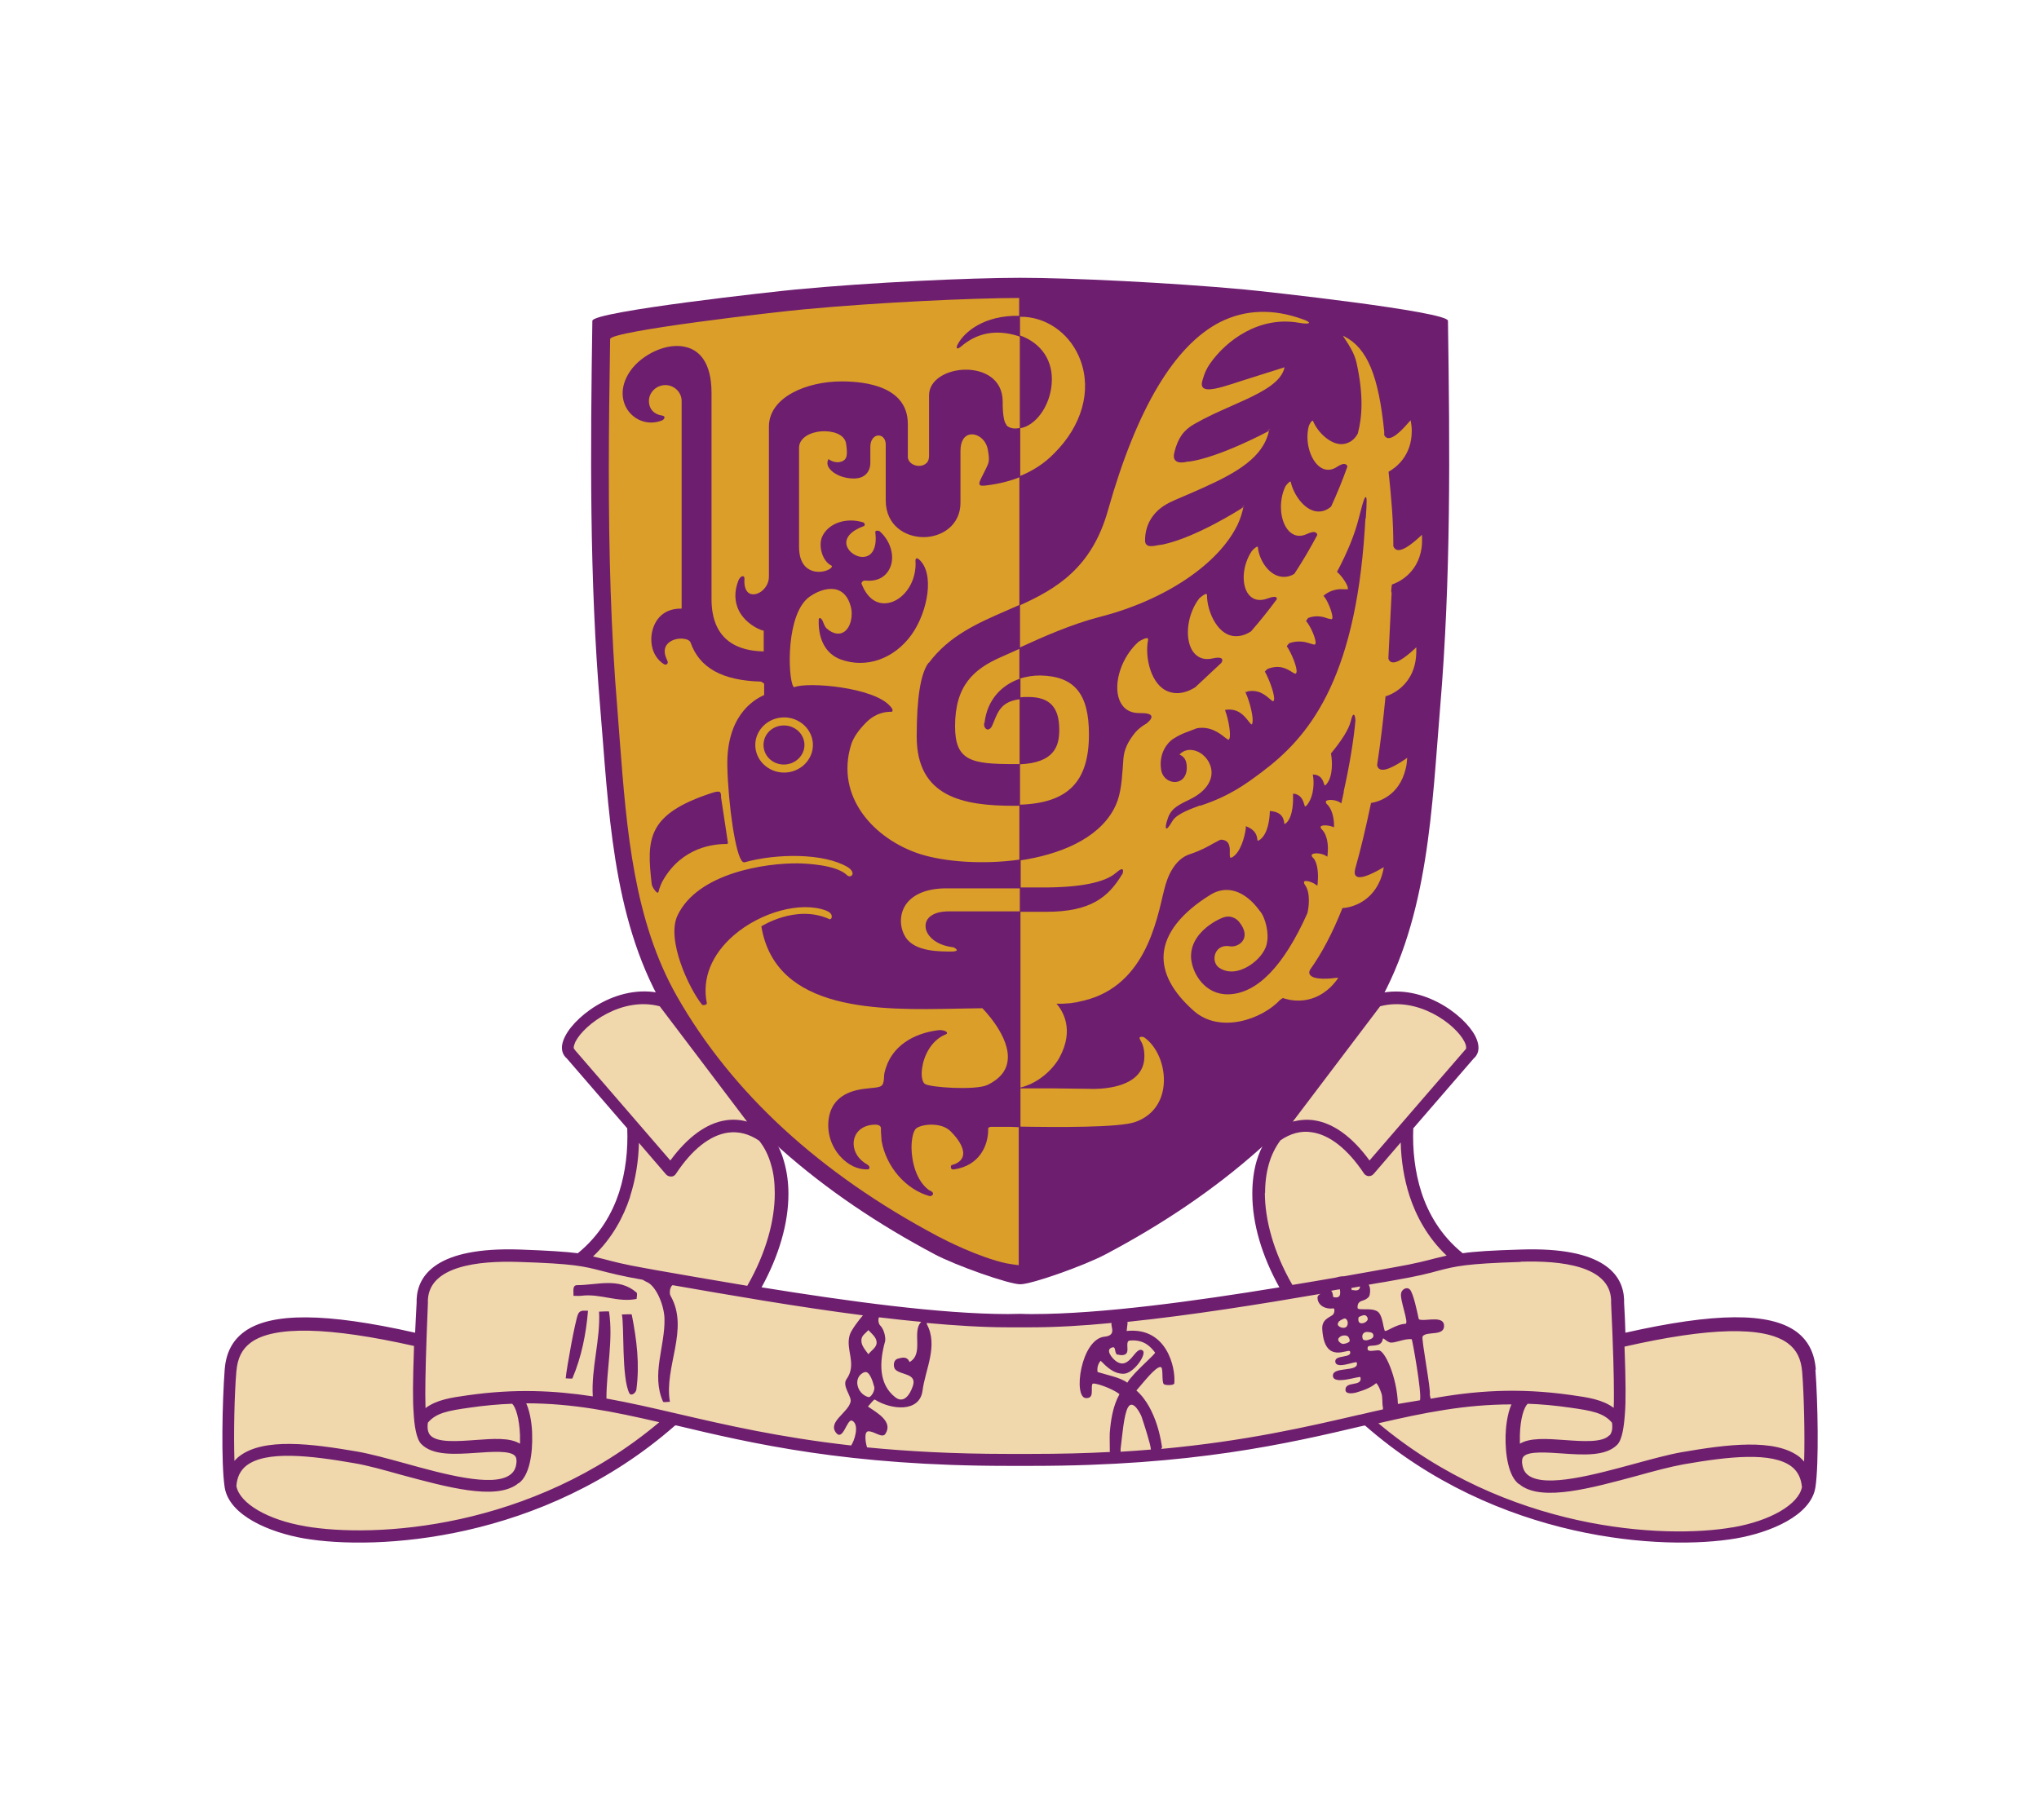
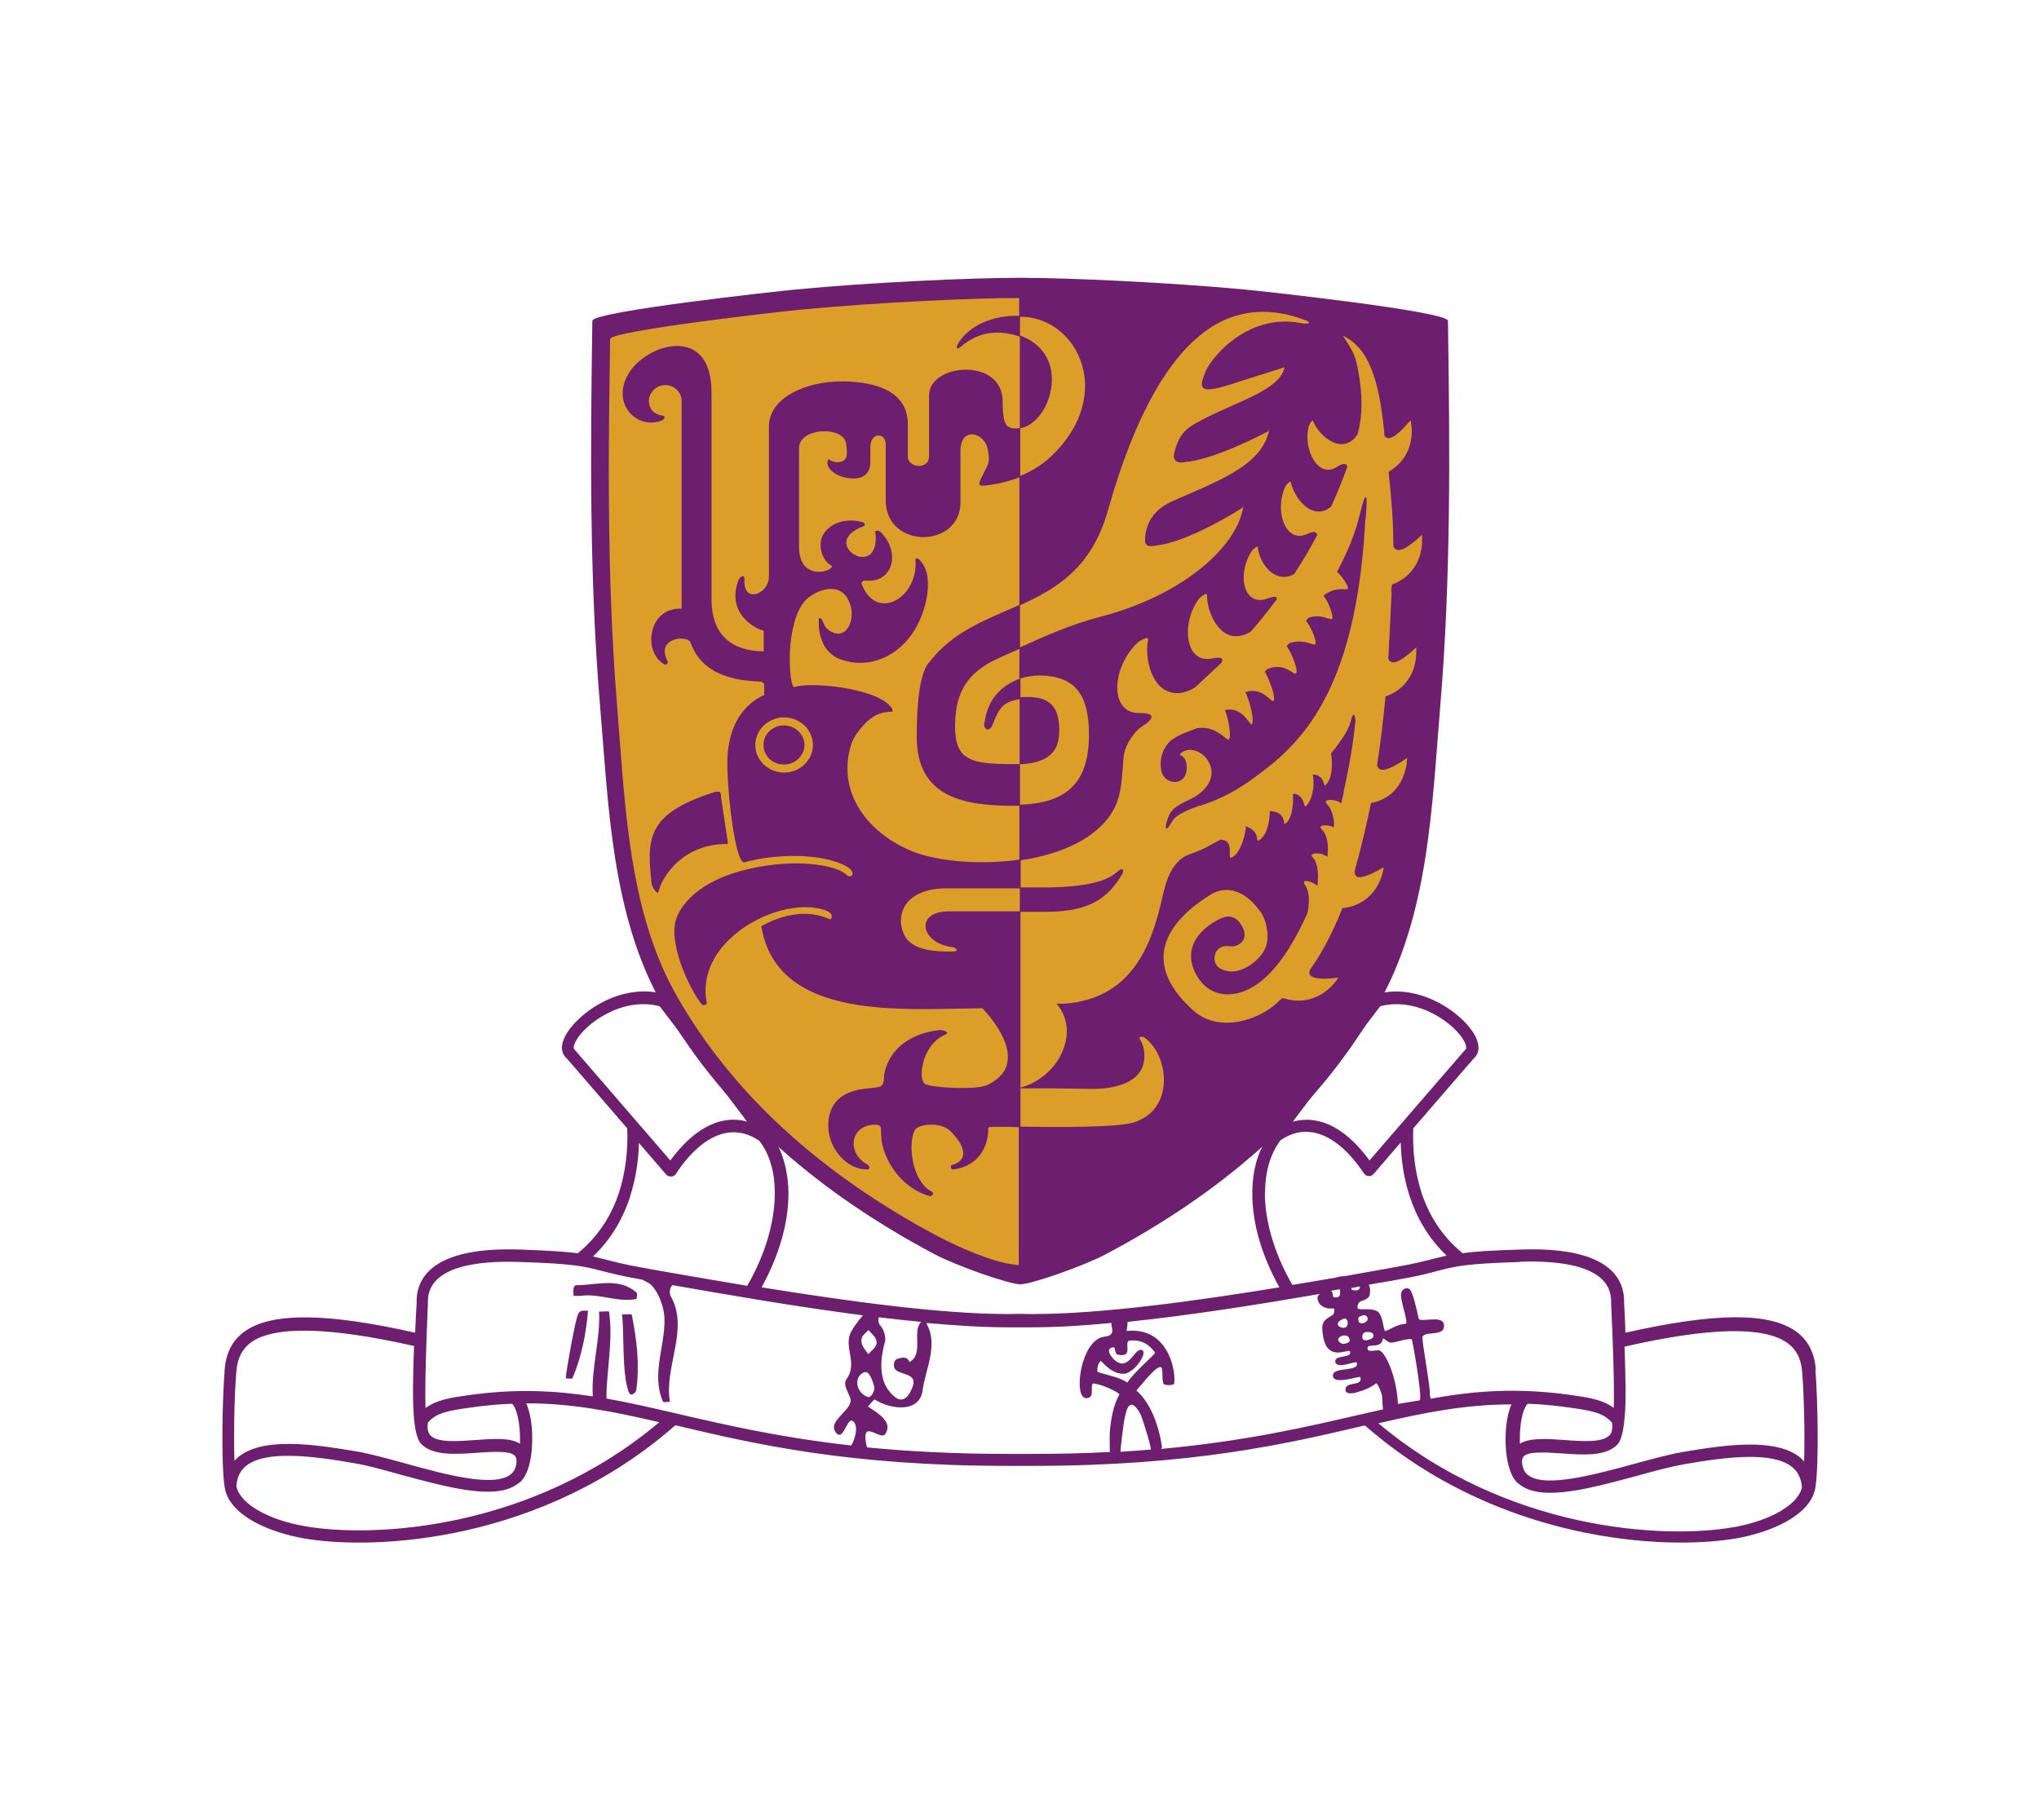
<svg xmlns="http://www.w3.org/2000/svg" width="84" height="75" viewBox="0 0 84 75" fill="none">
  <path d="M42.032 52.92C42.505 52.92 44.691 52.142 45.548 51.685C50.136 49.26 54.144 45.967 56.759 41.411C58.857 37.751 58.99 33.24 59.33 29.141C59.776 23.842 59.731 18.544 59.651 13.219C59.651 12.834 52.064 12.002 51.279 11.93C48.199 11.644 44.084 11.447 42.032 11.447C39.979 11.447 35.855 11.635 32.776 11.93C31.999 12.002 24.412 12.834 24.403 13.219C24.323 18.544 24.278 23.842 24.725 29.141C25.073 33.24 25.198 37.751 27.295 41.411C29.91 45.958 33.918 49.251 38.506 51.685C39.363 52.142 41.559 52.92 42.032 52.92Z" fill="#6E1E6F" />
  <path d="M52.385 33.41C52.385 33.41 52.421 33.41 52.438 33.419C52.421 33.419 52.412 33.41 52.385 33.41ZM51.385 34.054C51.385 34.054 51.448 34.072 51.474 34.09C51.448 34.072 51.421 34.054 51.385 34.045V34.054ZM57.312 24.362C57.312 24.362 57.33 24.093 57.348 24.084C57.544 24.021 58.401 23.672 58.562 22.59C58.588 22.419 58.588 22.232 58.579 22.035L58.535 22.079C58.365 22.232 57.847 22.724 57.562 22.661C57.49 22.643 57.437 22.599 57.401 22.509C57.401 21.426 57.321 20.558 57.205 19.439C57.508 19.269 58.16 18.786 58.16 17.757C58.16 17.613 58.142 17.47 58.115 17.318L58.062 17.372C57.892 17.569 57.446 18.088 57.178 18.052C57.115 18.043 57.071 18.007 57.026 17.936V17.792C56.794 15.483 56.33 14.347 55.384 13.863L55.33 13.837C55.33 13.837 55.375 13.926 55.428 13.998C55.562 14.204 55.794 14.544 55.884 14.946C56.035 15.627 56.089 16.181 56.089 16.638C56.089 17.166 56.018 17.551 55.937 17.864C55.812 18.097 55.634 18.231 55.411 18.285C54.893 18.41 54.295 17.837 54.099 17.363C54.099 17.345 54.081 17.336 54.072 17.336C54.027 17.336 53.956 17.461 53.92 17.551C53.751 18.168 53.965 18.938 54.375 19.242C54.527 19.35 54.777 19.439 55.072 19.242C55.223 19.144 55.339 19.099 55.42 19.126C55.464 19.135 55.491 19.171 55.509 19.224C55.312 19.779 55.089 20.325 54.839 20.871C54.697 20.997 54.536 21.068 54.366 21.077C53.777 21.113 53.295 20.388 53.179 19.878C53.179 19.851 53.17 19.842 53.161 19.842C53.117 19.842 53.019 19.949 52.956 20.039C52.661 20.647 52.724 21.489 53.099 21.883C53.242 22.026 53.474 22.169 53.831 22.008C54.009 21.927 54.134 21.9 54.206 21.945C54.241 21.963 54.259 21.999 54.268 22.044C53.983 22.581 53.67 23.118 53.322 23.646C53.197 23.726 53.054 23.771 52.894 23.771C52.278 23.771 51.867 23.055 51.822 22.563C51.822 22.545 51.822 22.527 51.805 22.527C51.76 22.518 51.635 22.625 51.564 22.715C51.18 23.297 51.126 24.093 51.439 24.496C51.617 24.72 51.885 24.782 52.206 24.666C52.394 24.594 52.519 24.576 52.572 24.612C52.59 24.621 52.608 24.648 52.599 24.693C52.269 25.14 51.912 25.588 51.537 26.017C51.287 26.178 51.046 26.241 50.787 26.205C50.127 26.107 49.725 25.167 49.725 24.532C49.725 24.505 49.725 24.487 49.698 24.478C49.654 24.451 49.502 24.576 49.413 24.648C48.922 25.274 48.788 26.259 49.118 26.805C49.243 27.002 49.484 27.226 49.93 27.136C50.162 27.082 50.296 27.091 50.341 27.154C50.368 27.19 50.359 27.244 50.314 27.315L49.243 28.317C48.975 28.488 48.565 28.658 48.136 28.497C47.413 28.237 47.154 27.082 47.297 26.366C47.297 26.331 47.297 26.313 47.279 26.304C47.217 26.268 47.029 26.366 46.913 26.438C46.217 27.047 45.851 28.139 46.11 28.828C46.208 29.087 46.431 29.392 46.958 29.383C47.244 29.383 47.404 29.418 47.431 29.508C47.458 29.579 47.395 29.678 47.235 29.812C47.092 29.893 46.922 30.009 46.779 30.17C46.458 30.564 46.315 30.877 46.28 31.262L46.253 31.656C46.226 31.96 46.208 32.282 46.146 32.587C46.092 32.873 46.003 33.133 45.878 33.356C45.209 34.582 43.638 35.218 41.995 35.459V33.159C43.995 33.097 44.861 32.22 44.861 30.26C44.861 28.586 44.262 27.861 42.852 27.834C42.566 27.834 42.272 27.879 41.995 27.968V26.689C42.995 26.232 44.138 25.722 45.316 25.418C48.038 24.72 50.225 23.216 50.992 21.605C51.099 21.372 51.171 21.14 51.224 20.898C51.082 20.997 49.261 22.151 47.904 22.437L47.717 22.464C47.538 22.5 47.342 22.536 47.244 22.455C47.199 22.419 47.172 22.357 47.172 22.276C47.172 21.542 47.574 20.961 48.315 20.647L48.386 20.612C50.037 19.905 51.323 19.368 51.939 18.508C52.099 18.285 52.215 18.034 52.278 17.757C52.144 17.828 50.234 18.84 49.002 19.019H48.94C48.788 19.054 48.538 19.099 48.422 18.974C48.35 18.902 48.342 18.786 48.386 18.616C48.529 18.052 48.761 17.721 49.207 17.47C49.689 17.193 50.207 16.96 50.716 16.736C51.564 16.36 52.331 16.02 52.706 15.564C52.724 15.537 52.751 15.51 52.76 15.483C52.76 15.483 52.769 15.474 52.778 15.466C52.849 15.358 52.894 15.251 52.92 15.134L51.135 15.698L50.778 15.815C50.27 15.976 49.734 16.137 49.564 15.976C49.502 15.913 49.493 15.806 49.538 15.671C49.627 15.358 49.707 15.188 49.85 14.982C50.519 14.024 51.876 13.013 53.51 13.3C53.777 13.353 53.92 13.335 53.929 13.3C53.929 13.282 53.884 13.228 53.67 13.156C52.438 12.709 51.296 12.754 50.261 13.273C48.377 14.239 46.824 16.853 45.646 21.023C44.977 23.413 43.504 24.272 41.995 24.952V19.627C42.549 19.403 43.022 19.099 43.423 18.687C44.575 17.542 44.977 16.101 44.512 14.848C44.138 13.828 43.236 13.13 42.227 13.058C42.147 13.058 42.067 13.058 41.986 13.049V12.279C40.103 12.279 36.194 12.458 33.141 12.745C32.043 12.843 25.143 13.64 25.135 13.971C25.108 15.779 25.081 17.569 25.081 19.35C25.081 22.679 25.161 25.973 25.438 29.275L25.536 30.564C25.813 34.18 26.108 37.93 27.893 41.062C30.16 45.036 33.775 48.356 38.621 50.934C38.925 51.095 40.317 51.811 41.478 52.062C41.478 52.062 41.478 52.062 41.495 52.062C41.549 52.071 41.594 52.079 41.647 52.088C41.763 52.106 41.87 52.124 41.968 52.133V46.423C43.584 46.45 46.092 46.468 46.762 46.235C47.404 46.011 47.815 45.519 47.922 44.848C48.047 44.069 47.734 43.192 47.172 42.772C47.101 42.709 46.985 42.709 46.958 42.745C46.931 42.772 46.949 42.798 46.985 42.87C47.047 42.977 47.145 43.156 47.145 43.523C47.145 43.863 47.029 44.141 46.797 44.356C46.172 44.946 44.887 44.866 44.878 44.866L43.406 44.848H41.977C41.977 44.848 42.004 44.839 42.031 44.83H41.977C42.807 44.642 43.397 44.033 43.647 43.577C44.28 42.413 43.754 41.653 43.584 41.429C43.557 41.393 43.531 41.375 43.531 41.375H43.539L43.531 41.358C43.629 41.358 43.727 41.358 43.816 41.358C43.727 41.358 43.638 41.366 43.539 41.358H43.548C43.932 41.366 44.271 41.331 44.584 41.259C44.352 41.304 44.102 41.331 43.843 41.349C46.904 41.169 47.556 38.404 47.904 36.892L47.967 36.641C48.074 36.193 48.359 35.397 49.038 35.191C49.466 35.048 49.752 34.887 49.957 34.77L50.207 34.636C50.207 34.636 50.287 34.6 50.296 34.6C50.68 34.609 50.671 34.94 50.662 35.155C50.662 35.245 50.662 35.325 50.689 35.343C50.707 35.343 50.734 35.343 50.778 35.316C51.108 35.11 51.278 34.493 51.323 34.135C51.323 34.108 51.323 34.081 51.323 34.063V34.045C51.742 34.198 51.778 34.448 51.796 34.573C51.796 34.609 51.805 34.645 51.822 34.645C51.831 34.645 51.867 34.627 51.93 34.582C52.233 34.332 52.304 33.768 52.313 33.437V33.419C52.831 33.455 52.876 33.741 52.903 33.884C52.903 33.911 52.911 33.956 52.92 33.956C52.92 33.956 52.938 33.956 53.01 33.893C53.277 33.607 53.277 32.998 53.269 32.748C53.269 32.739 53.269 32.721 53.269 32.712V32.703C53.599 32.73 53.679 32.98 53.724 33.124C53.742 33.177 53.751 33.231 53.768 33.231C53.768 33.231 53.795 33.231 53.849 33.168C54.152 32.775 54.134 32.184 54.09 31.96C54.09 31.942 54.09 31.924 54.072 31.915C54.411 31.915 54.491 32.139 54.536 32.273C54.554 32.318 54.563 32.354 54.581 32.363C54.598 32.363 54.616 32.354 54.67 32.282C54.911 31.969 54.893 31.369 54.831 31.047C55.277 30.51 55.562 30.054 55.643 29.732C55.705 29.481 55.741 29.445 55.768 29.454C55.821 29.454 55.83 29.597 55.839 29.687C55.768 30.492 55.598 31.53 55.357 32.605C55.357 32.605 55.357 32.613 55.357 32.622C55.357 32.631 55.357 32.64 55.357 32.649C55.321 32.801 55.295 32.945 55.259 33.097C55.259 33.097 55.259 33.097 55.259 33.106C55.107 32.962 54.723 32.918 54.634 33.007C54.598 33.052 54.634 33.115 54.688 33.159C54.857 33.329 54.947 33.652 54.956 33.956C54.956 34.001 54.956 34.045 54.956 34.081V34.09C54.768 34.001 54.474 33.983 54.411 34.054C54.384 34.09 54.429 34.153 54.474 34.198C54.67 34.394 54.732 34.824 54.697 35.137C54.697 35.191 54.697 35.236 54.679 35.289C54.679 35.289 54.679 35.298 54.679 35.307C54.536 35.164 54.143 35.119 54.054 35.209C54.009 35.254 54.054 35.316 54.108 35.361C54.277 35.54 54.322 36.014 54.286 36.337C54.286 36.39 54.286 36.444 54.268 36.489C54.268 36.489 54.268 36.489 54.268 36.48C54.268 36.489 54.268 36.498 54.268 36.498C54.09 36.346 53.804 36.265 53.733 36.319C53.706 36.346 53.715 36.408 53.777 36.489C53.992 36.811 53.92 37.402 53.858 37.634C52.876 39.827 51.778 40.946 50.6 40.973C49.645 40.99 49.136 40.131 49.073 39.523C48.984 38.628 49.832 38.037 50.35 37.822C50.725 37.67 50.957 37.885 51.037 37.974C51.34 38.341 51.296 38.592 51.216 38.735C51.108 38.932 50.85 39.022 50.68 38.995C50.394 38.941 50.171 39.048 50.073 39.281C49.984 39.505 50.046 39.746 50.216 39.872C50.502 40.069 50.867 40.087 51.251 39.908C51.733 39.693 52.153 39.218 52.197 38.825C52.278 38.484 52.144 37.795 51.885 37.518C51.287 36.695 50.528 36.453 49.859 36.874C48.672 37.608 48.011 38.449 47.94 39.299C47.877 40.078 48.297 40.874 49.189 41.662C50.252 42.593 51.974 42.02 52.742 41.196C52.742 41.196 52.84 41.134 52.849 41.125C53.054 41.196 53.992 41.483 54.831 40.659C54.938 40.552 55.036 40.436 55.134 40.292H55.054C54.804 40.328 54.134 40.391 53.974 40.176C53.929 40.122 53.92 40.042 53.974 39.952C54.456 39.281 54.902 38.431 55.304 37.419C55.509 37.411 56.428 37.285 56.857 36.274C56.919 36.122 56.973 35.943 57.008 35.737L56.937 35.773C56.705 35.907 56.071 36.265 55.875 36.104C55.803 36.05 55.794 35.952 55.83 35.8C56.062 34.985 56.276 34.072 56.482 33.088C56.767 33.043 57.642 32.81 57.91 31.674C57.946 31.539 57.963 31.387 57.972 31.226L57.91 31.271C57.696 31.414 57.115 31.808 56.857 31.701C56.794 31.674 56.749 31.62 56.732 31.53C56.866 30.653 56.982 29.705 57.08 28.693C57.214 28.658 58.347 28.282 58.347 26.823C58.347 26.778 58.347 26.724 58.347 26.671C58.329 26.689 58.312 26.706 58.312 26.706C58.115 26.886 57.606 27.36 57.339 27.288C57.267 27.27 57.223 27.226 57.196 27.136L57.312 24.791L57.33 24.433L57.312 24.362ZM42.013 13.819C42.915 14.141 43.406 14.884 43.325 15.823C43.254 16.736 42.665 17.551 42.013 17.649V13.819ZM42.013 28.738C42.12 28.72 42.236 28.72 42.361 28.72C43.245 28.72 43.638 29.141 43.638 30.072C43.638 30.743 43.441 31.432 42.004 31.495V28.738H42.013ZM46.235 36.014C45.664 36.972 44.932 37.572 43.102 37.572H42.013V36.569H42.995C44.495 36.569 45.512 36.363 45.958 35.979C46.164 35.8 46.217 35.809 46.244 35.826C46.297 35.862 46.244 35.987 46.244 36.014M56.25 21.381L56.223 21.82C55.812 28.13 53.858 30.403 52.001 31.799L51.93 31.853C51.34 32.291 50.68 32.792 49.466 33.195H49.422C49.198 33.285 48.493 33.508 48.306 33.822C48.127 34.126 48.074 34.153 48.047 34.135C47.975 34.09 48.118 33.669 48.172 33.571C48.306 33.312 48.538 33.168 48.975 32.962C49.805 32.569 49.921 32.068 49.912 31.808C49.895 31.432 49.645 31.083 49.288 30.949C49.02 30.85 48.761 30.904 48.591 31.092C48.663 31.128 48.859 31.208 48.886 31.521C48.931 31.996 48.681 32.193 48.458 32.22C48.199 32.255 47.886 32.068 47.833 31.709C47.734 31.038 48.092 30.609 48.315 30.456C48.591 30.277 48.761 30.215 48.957 30.143L49.306 30.009C49.859 29.911 50.243 30.215 50.448 30.376C50.528 30.439 50.591 30.483 50.618 30.483L50.644 30.448C50.725 30.287 50.609 29.633 50.475 29.284V29.248H50.51C51.019 29.177 51.278 29.517 51.439 29.723C51.492 29.794 51.546 29.857 51.564 29.848C51.573 29.848 51.59 29.83 51.59 29.803C51.662 29.606 51.483 28.899 51.323 28.559C51.323 28.55 51.323 28.532 51.305 28.532C51.305 28.532 51.305 28.523 51.305 28.514C51.822 28.362 52.135 28.649 52.313 28.801C52.376 28.855 52.429 28.908 52.456 28.89L52.483 28.855C52.537 28.666 52.296 28.004 52.108 27.673C52.108 27.673 52.206 27.566 52.215 27.566C52.715 27.369 53.028 27.566 53.224 27.691C53.295 27.736 53.349 27.771 53.385 27.754L53.411 27.709C53.456 27.521 53.206 26.912 53.01 26.626C53.01 26.626 53.108 26.501 53.117 26.501C53.518 26.366 53.822 26.465 54.009 26.527C54.09 26.554 54.152 26.572 54.17 26.554C54.179 26.554 54.188 26.537 54.197 26.51C54.224 26.331 53.983 25.785 53.804 25.588C53.804 25.588 53.884 25.471 53.893 25.462C54.259 25.328 54.545 25.427 54.715 25.489L54.866 25.516C54.866 25.516 54.893 25.48 54.893 25.445C54.893 25.23 54.67 24.693 54.527 24.558C54.527 24.558 54.527 24.558 54.518 24.55C54.875 24.254 55.214 24.272 55.393 24.281H55.527C55.527 24.281 55.536 24.254 55.527 24.236C55.527 24.093 55.259 23.708 55.08 23.565C55.509 22.76 55.812 22.017 55.982 21.337C56.196 20.486 56.232 20.486 56.267 20.486C56.312 20.495 56.312 20.665 56.267 21.337M51.34 28.523C51.34 28.523 51.385 28.514 51.412 28.505C51.385 28.505 51.358 28.505 51.332 28.514L51.34 28.523ZM54.536 24.558C54.59 24.523 54.634 24.487 54.679 24.46C54.634 24.487 54.581 24.523 54.527 24.558M54.661 35.164C54.661 35.164 54.697 35.2 54.706 35.209C54.706 35.209 54.67 35.173 54.652 35.164M52.304 17.685C52.304 17.685 52.26 17.712 52.18 17.757C52.242 17.73 52.287 17.712 52.304 17.703C52.304 17.703 52.304 17.703 52.304 17.694M52.947 15.072C52.947 15.072 52.929 15.072 52.894 15.081C52.911 15.081 52.929 15.072 52.947 15.072ZM51.251 20.835C51.251 20.835 51.198 20.871 51.117 20.925C51.18 20.889 51.224 20.862 51.251 20.853C51.251 20.853 51.251 20.853 51.251 20.844M42.495 44.651C42.343 44.714 42.201 44.767 42.04 44.794H42.093C42.236 44.758 42.37 44.705 42.504 44.651M54.286 31.906C54.286 31.906 54.206 31.88 54.152 31.871V31.88C54.206 31.88 54.241 31.889 54.277 31.906M54.224 36.363C54.224 36.363 54.259 36.399 54.277 36.417C54.277 36.417 54.241 36.381 54.224 36.363ZM54.929 33.992C54.929 33.992 54.973 34.01 54.982 34.028C54.982 34.028 54.947 34.001 54.929 33.992ZM55.25 32.998C55.25 32.998 55.286 33.025 55.295 33.043C55.295 33.043 55.295 33.043 55.295 33.034C55.277 33.025 55.268 33.016 55.25 32.998ZM53.349 32.667C53.349 32.667 53.394 32.676 53.411 32.685C53.385 32.685 53.367 32.676 53.349 32.667Z" fill="#DA9E29" />
  <path d="M41.46 17.497C41.291 17.327 41.308 16.566 41.308 16.557C41.308 15.582 40.496 15.233 39.791 15.233C39.041 15.233 38.274 15.627 38.274 16.289V18.786C38.274 18.92 38.238 19.027 38.149 19.099C38.077 19.162 37.97 19.198 37.863 19.198C37.631 19.198 37.399 19.054 37.399 18.813V17.47C37.399 15.94 35.694 15.716 34.677 15.716C33.222 15.716 31.677 16.369 31.677 17.578V23.744C31.686 24.075 31.472 24.317 31.294 24.415C31.133 24.505 30.972 24.514 30.856 24.442C30.758 24.38 30.642 24.218 30.669 23.843C30.669 23.789 30.651 23.753 30.615 23.744C30.562 23.735 30.482 23.78 30.419 23.923C30.241 24.38 30.258 24.8 30.446 25.176C30.696 25.65 31.195 25.928 31.463 25.991V26.841H31.445C30.473 26.823 29.312 26.447 29.312 24.684V16.19C29.312 14.893 28.777 14.454 28.33 14.32C27.5 14.06 26.42 14.624 25.965 15.287C25.483 15.985 25.626 16.62 25.92 16.978C26.251 17.381 26.795 17.524 27.286 17.318C27.295 17.318 27.384 17.255 27.375 17.193C27.375 17.157 27.331 17.13 27.259 17.121C26.929 17.067 26.733 16.844 26.733 16.522C26.733 16.164 27.045 15.868 27.411 15.868C27.777 15.868 28.081 16.164 28.081 16.522V25.078C27.099 25.06 26.831 25.865 26.831 26.34C26.831 27.091 27.349 27.369 27.375 27.378C27.393 27.396 27.447 27.387 27.482 27.36C27.509 27.333 27.527 27.288 27.482 27.199C27.358 26.948 27.349 26.733 27.465 26.572C27.616 26.366 27.929 26.286 28.17 26.322C28.321 26.34 28.429 26.402 28.455 26.492C28.821 27.521 29.759 28.04 31.329 28.085C31.365 28.085 31.419 28.121 31.481 28.174V28.64C30.99 28.855 29.919 29.553 29.964 31.584C30 33.133 30.303 35.298 30.598 35.513C30.624 35.531 30.651 35.54 30.678 35.531C31.99 35.164 33.936 35.146 34.918 35.728C35.051 35.809 35.123 35.907 35.123 35.996C35.123 36.05 35.087 36.086 35.042 36.104C34.998 36.122 34.944 36.104 34.9 36.068C34.471 35.639 33.257 35.585 32.891 35.576C31.535 35.558 28.741 35.97 27.911 37.724C27.438 38.726 28.393 40.74 28.91 41.384C28.937 41.429 29.009 41.42 29.062 41.402C29.107 41.384 29.125 41.358 29.116 41.322C28.919 40.319 29.312 39.335 30.232 38.538C31.347 37.581 32.981 37.133 34.025 37.518C34.168 37.572 34.257 37.652 34.266 37.751C34.266 37.795 34.266 37.84 34.23 37.858C34.203 37.885 34.168 37.885 34.132 37.858C32.775 37.267 31.383 38.162 31.365 38.171C31.954 41.715 36.256 41.626 39.398 41.563L40.469 41.545C40.469 41.545 41.674 42.745 41.505 43.747C41.442 44.15 41.166 44.472 40.684 44.705C40.202 44.937 38.291 44.812 38.095 44.66C37.988 44.571 37.943 44.32 37.988 44.016C38.05 43.541 38.336 42.897 38.925 42.637C38.988 42.619 39.023 42.593 39.014 42.557C39.005 42.485 38.8 42.431 38.666 42.449C37.569 42.584 36.783 43.139 36.506 43.971C36.444 44.159 36.417 44.248 36.417 44.436C36.39 44.785 36.31 44.794 35.846 44.839L35.605 44.866C34.739 44.973 34.248 45.385 34.141 46.092C34.061 46.656 34.23 47.22 34.614 47.649C34.935 48.007 35.346 48.204 35.748 48.186C35.774 48.186 35.81 48.168 35.819 48.124C35.819 48.088 35.819 48.043 35.721 47.98C35.23 47.703 35.105 47.246 35.194 46.915C35.292 46.557 35.632 46.334 36.087 46.343C36.087 46.343 36.283 46.343 36.292 46.486V46.62L36.319 47.014C36.506 48.079 37.319 49.019 38.3 49.287C38.336 49.296 38.407 49.269 38.434 49.215C38.452 49.171 38.434 49.108 38.265 49.036C37.747 48.652 37.56 47.882 37.551 47.3C37.551 46.906 37.631 46.584 37.747 46.495C37.961 46.325 38.764 46.217 39.166 46.62C39.559 47.014 39.737 47.381 39.666 47.64C39.621 47.81 39.461 47.945 39.211 48.007C39.184 48.007 39.166 48.07 39.175 48.115C39.175 48.133 39.202 48.204 39.3 48.186C40.353 48.034 40.71 47.202 40.71 46.548C40.71 46.548 40.701 46.504 40.719 46.477C40.737 46.45 40.782 46.432 40.844 46.432H41.621C41.746 46.441 41.898 46.441 42.04 46.45V37.554H39.086C38.407 37.554 38.14 37.849 38.131 38.127C38.104 38.493 38.497 38.941 39.255 39.031C39.3 39.031 39.425 39.111 39.416 39.156C39.416 39.165 39.398 39.201 39.238 39.209C38.729 39.209 37.684 39.227 37.301 38.61C37.069 38.234 37.051 37.742 37.265 37.357C37.542 36.874 38.149 36.605 38.988 36.605H42.049V35.415C40.514 35.639 38.907 35.513 37.899 35.191C35.998 34.574 34.409 32.828 35.06 30.698C35.15 30.403 35.355 30.099 35.694 29.758C36.114 29.347 36.524 29.338 36.658 29.329C36.721 29.338 36.756 29.329 36.765 29.302C36.801 29.239 36.685 29.105 36.676 29.105C36.015 28.317 33.266 28.085 32.722 28.317C32.713 28.317 32.686 28.291 32.677 28.282C32.454 27.879 32.374 25.274 33.356 24.585C33.766 24.299 34.195 24.201 34.507 24.308C34.757 24.397 34.944 24.612 35.042 24.97C35.159 25.373 35.042 25.856 34.775 26.035C34.578 26.169 34.319 26.125 34.061 25.901C33.989 25.838 33.962 25.758 33.927 25.677L33.891 25.588C33.864 25.534 33.82 25.462 33.775 25.471C33.757 25.471 33.739 25.471 33.73 25.516C33.695 26.349 34.025 26.948 34.632 27.172C35.685 27.557 36.837 27.154 37.56 26.143C38.229 25.194 38.515 23.61 37.854 23.046C37.809 23.01 37.774 23.001 37.747 23.01C37.694 23.046 37.72 23.189 37.72 23.225C37.72 24.111 37.149 24.747 36.596 24.845C36.114 24.934 35.712 24.639 35.489 24.04C35.489 24.04 35.507 23.914 35.65 23.923C36.132 23.968 36.48 23.789 36.658 23.413C36.881 22.939 36.694 22.285 36.23 21.883C36.212 21.883 36.114 21.847 36.078 21.883C36.069 21.883 36.06 21.9 36.06 21.927C36.132 22.509 35.971 22.876 35.641 22.939C35.337 23.001 34.971 22.777 34.882 22.482C34.793 22.169 35.051 21.874 35.587 21.677C35.614 21.668 35.623 21.641 35.623 21.632C35.632 21.587 35.587 21.534 35.587 21.534C34.882 21.301 34.132 21.551 33.873 22.106C33.704 22.473 33.864 23.127 34.266 23.314C34.266 23.314 34.284 23.341 34.257 23.377C34.177 23.494 33.811 23.637 33.463 23.52C33.222 23.44 32.918 23.207 32.918 22.527V18.455C32.918 18.043 33.373 17.81 33.829 17.774C34.275 17.739 34.793 17.882 34.855 18.276C34.935 18.786 34.873 18.92 34.712 19.001C34.4 19.144 34.123 18.911 34.123 18.911C34.123 18.911 34.123 18.911 34.123 18.92C34.123 18.92 34.123 18.929 34.123 18.938C34.07 19.037 34.078 19.135 34.123 19.233C34.239 19.448 34.534 19.627 34.882 19.69C35.23 19.753 35.489 19.708 35.65 19.564C35.774 19.457 35.855 19.287 35.855 19.072V18.41C35.855 18.106 36.024 17.953 36.176 17.945C36.319 17.936 36.471 18.043 36.489 18.285V19.162V20.612C36.489 21.659 37.301 22.133 38.05 22.133C38.8 22.133 39.568 21.641 39.568 20.719V18.571C39.568 18.177 39.728 17.927 39.996 17.9C40.264 17.873 40.612 18.097 40.693 18.517C40.782 18.992 40.737 19.063 40.621 19.305L40.55 19.448L40.496 19.556C40.371 19.797 40.318 19.914 40.362 19.976C40.389 20.021 40.478 20.021 40.63 20.003C41.148 19.94 41.612 19.824 42.031 19.654V17.64C42.031 17.64 42.014 17.64 42.005 17.64C41.817 17.667 41.621 17.676 41.46 17.524M33.489 30.698C33.489 31.325 32.954 31.835 32.302 31.835C31.651 31.835 31.115 31.325 31.115 30.698C31.115 30.072 31.651 29.561 32.302 29.561C32.954 29.561 33.489 30.072 33.489 30.698ZM31.454 30.698C31.454 31.146 31.829 31.504 32.293 31.504C32.758 31.504 33.141 31.137 33.141 30.698C33.141 30.26 32.767 29.893 32.293 29.893C31.82 29.893 31.454 30.251 31.454 30.698ZM39.595 13.971C39.479 14.123 39.38 14.302 39.425 14.347C39.452 14.374 39.505 14.347 39.586 14.284C40.246 13.711 41.032 13.568 41.915 13.837C41.96 13.845 41.987 13.872 42.022 13.881V13.013C40.478 12.977 39.782 13.729 39.595 13.971ZM38.256 27.306C37.925 27.745 37.765 28.765 37.765 30.349C37.765 32.855 39.693 33.204 41.781 33.204C41.862 33.204 41.942 33.204 42.022 33.195V31.486C41.942 31.486 41.862 31.486 41.781 31.486C40.014 31.486 39.345 31.352 39.345 29.928C39.345 28.246 40.112 27.566 41.264 27.064L42.005 26.733H42.022V24.916C41.835 24.997 41.639 25.087 41.451 25.167C40.3 25.668 39.104 26.187 38.265 27.315M29.946 34.77H29.964L29.991 34.752L29.705 32.855C29.705 32.757 29.705 32.685 29.66 32.64C29.607 32.605 29.509 32.613 29.321 32.676C26.643 33.553 26.634 34.574 26.849 36.435C26.867 36.56 27.036 36.784 27.09 36.784H27.108L27.125 36.757C27.161 36.596 27.259 36.363 27.304 36.292C28.089 34.905 29.41 34.77 29.946 34.779M40.55 29.785C40.523 29.902 40.568 30.018 40.657 30.054C40.684 30.063 40.773 30.081 40.862 29.928L40.942 29.741C41.121 29.293 41.282 28.89 42.04 28.81V27.959C41.308 28.201 40.675 28.792 40.559 29.785" fill="#6E1E6F" />
-   <path d="M74.494 56.438C74.369 54.845 73.021 53.735 66.666 55.212C66.639 54.487 66.613 53.834 66.595 53.52C66.532 52.294 65.238 51.623 62.605 51.712C61.311 51.757 60.614 51.802 60.124 51.874C58.356 50.504 57.83 48.321 57.928 46.36L60.489 43.398C61.168 42.87 58.883 40.534 56.669 41.196L52.322 46.933C52.394 46.88 52.456 46.826 52.528 46.781C51.474 48.124 51.555 50.674 53.063 53.207C49.484 53.798 45.405 54.38 42.513 54.38C42.343 54.38 42.174 54.38 42.004 54.38C41.835 54.38 41.656 54.38 41.496 54.38C38.604 54.38 34.525 53.798 30.945 53.207C32.463 50.674 32.543 48.115 31.481 46.781C31.552 46.826 31.615 46.88 31.686 46.933L27.339 41.196C25.117 40.534 22.841 42.87 23.519 43.398L26.081 46.36C26.179 48.321 25.652 50.495 23.885 51.874C23.394 51.802 22.707 51.748 21.404 51.712C18.771 51.623 17.468 52.303 17.414 53.52C17.396 53.834 17.369 54.478 17.352 55.212C10.996 53.735 9.649 54.845 9.515 56.438C9.417 57.736 9.363 60.286 9.515 61.226C9.658 62.166 11.068 62.855 12.567 63.124C16.048 63.723 22.653 62.953 27.732 58.443C30.936 59.195 34.828 60.134 41.496 60.134C41.674 60.134 41.835 60.134 42.004 60.134C42.174 60.134 42.343 60.134 42.513 60.134C49.172 60.134 53.072 59.195 56.277 58.443C61.355 62.953 67.969 63.723 71.441 63.124C72.95 62.864 74.351 62.166 74.494 61.226C74.646 60.286 74.592 57.736 74.494 56.438Z" fill="#F0D7AC" />
  <path d="M23.814 54.147C23.689 54.451 23.341 56.384 23.305 56.796C23.412 56.796 23.573 56.823 23.582 56.796C23.957 55.91 24.144 54.97 24.224 54.012C24.064 54.012 23.885 53.968 23.814 54.156M25.617 54.156C25.724 54.594 25.599 56.778 25.929 57.413C26.009 57.548 26.197 57.387 26.215 57.27C26.358 56.214 26.233 55.221 26.027 54.173C26.027 54.138 25.768 54.165 25.617 54.165M26.224 53.511C26.224 53.511 26.268 53.297 26.224 53.261C25.492 52.625 24.599 52.956 23.778 52.956C23.564 52.956 23.635 53.225 23.626 53.395C23.724 53.395 23.832 53.404 23.939 53.395C24.733 53.288 25.456 53.69 26.242 53.52M74.806 56.438C74.753 55.74 74.485 55.23 74.003 54.872C72.896 54.066 70.656 54.084 66.961 54.916C66.952 54.541 66.934 54.129 66.907 53.672V53.538C66.862 52.536 66.086 51.372 62.65 51.489C61.445 51.524 60.748 51.569 60.258 51.641C59.347 50.907 58.838 49.985 58.562 49.144C58.285 48.285 58.187 47.372 58.222 46.495L60.713 43.613C60.847 43.505 61.043 43.219 60.775 42.691C60.32 41.805 58.499 40.435 56.634 40.981C56.589 40.999 56.535 41.026 56.5 41.071L52.153 46.817C52.108 46.879 52.09 46.96 52.117 47.032C51.974 47.273 51.858 47.542 51.769 47.837C51.644 48.267 51.591 48.723 51.591 49.197C51.591 50.415 51.983 51.748 52.706 53.046C49.208 53.619 45.343 54.147 42.549 54.147C42.379 54.147 42.21 54.147 42.04 54.138C41.87 54.138 41.692 54.147 41.531 54.147C38.738 54.147 34.873 53.61 31.374 53.046C32.088 51.748 32.481 50.415 32.481 49.197C32.481 48.723 32.418 48.267 32.293 47.837C32.213 47.542 32.088 47.273 31.954 47.032C31.972 46.951 31.963 46.879 31.918 46.817L27.563 41.071C27.563 41.071 27.482 40.999 27.429 40.981C25.563 40.426 23.742 41.796 23.287 42.691C23.01 43.219 23.216 43.505 23.35 43.613L25.84 46.495C25.876 47.372 25.777 48.285 25.501 49.144C25.224 49.985 24.715 50.898 23.805 51.641C23.314 51.578 22.627 51.533 21.422 51.489C17.985 51.372 17.209 52.545 17.164 53.538V53.672C17.137 54.129 17.119 54.541 17.102 54.916C13.415 54.084 11.166 54.075 10.068 54.872C9.577 55.23 9.309 55.74 9.256 56.438C9.158 57.718 9.104 60.304 9.256 61.289C9.443 62.461 11.13 63.15 12.523 63.392C15.486 63.902 22.35 63.535 27.812 58.738H27.866C31.017 59.49 34.944 60.403 41.514 60.403C41.683 60.403 41.853 60.403 42.022 60.403C42.201 60.403 42.361 60.403 42.531 60.403C49.1 60.403 53.028 59.49 56.178 58.747C56.196 58.747 56.214 58.747 56.232 58.738C61.694 63.526 68.558 63.902 71.522 63.392C72.914 63.15 74.601 62.461 74.789 61.289C74.94 60.313 74.887 57.727 74.789 56.438M62.641 51.99C64.31 51.936 66.309 52.16 66.372 53.556V53.69C66.461 55.588 66.488 56.742 66.488 57.422C66.488 57.691 66.488 57.87 66.479 58.013C66.023 57.673 65.443 57.584 64.729 57.485C62.525 57.172 60.748 57.306 58.937 57.637L58.901 57.458C58.963 57.315 58.544 55.158 58.606 55.069C58.767 54.836 59.499 55.078 59.49 54.63C59.49 54.227 58.847 54.415 58.553 54.388C58.437 54.379 58.446 54.352 58.428 54.263C58.392 54.093 58.222 53.27 58.08 53.135C57.955 53.01 57.758 53.126 57.723 53.279C57.651 53.538 58.062 54.541 57.901 54.549C57.49 54.567 57.071 54.925 57.044 54.827C56.973 54.63 56.964 54.317 56.821 54.111C56.625 53.833 55.938 54.03 55.928 53.896C55.911 53.592 56.125 53.619 56.25 53.547C56.33 53.502 56.419 53.44 56.428 53.341C56.455 53.216 56.455 53.037 56.384 52.938C56.616 52.894 56.839 52.858 57.062 52.822L57.508 52.742C58.401 52.589 58.883 52.464 59.267 52.357C59.972 52.178 60.365 52.07 62.65 51.999M66.3 59.141C66.023 59.454 65.184 59.391 64.453 59.338C63.721 59.284 63.025 59.239 62.614 59.49C62.614 59.373 62.614 59.257 62.614 59.132C62.632 58.452 62.783 57.986 62.935 57.843C63.489 57.861 64.069 57.915 64.685 58.004C65.577 58.129 66.068 58.219 66.407 58.622C66.443 58.863 66.407 59.033 66.309 59.15M56.384 54.889C56.491 54.898 56.58 54.925 56.58 55.042C56.58 55.176 56.375 55.203 56.339 55.221C56.294 55.239 56.161 55.23 56.143 55.176C56.071 54.988 56.187 54.854 56.384 54.889ZM55.991 54.487C55.938 54.415 55.955 54.272 55.991 54.263C56.018 54.254 56.187 54.156 56.268 54.209C56.321 54.245 56.366 54.326 56.339 54.388C56.294 54.496 56.08 54.585 55.991 54.487ZM56.348 55.507C56.384 55.382 56.919 55.561 56.964 55.176C56.982 55.095 57.071 55.248 57.241 55.31C57.401 55.382 57.865 55.14 58.16 55.185C58.178 55.185 58.58 57.378 58.499 57.7L57.589 57.852C57.553 56.751 57.053 55.641 56.794 55.641C56.553 55.641 56.286 55.749 56.348 55.507ZM55.688 53.162C55.688 53.162 55.679 53.117 55.67 53.073C55.786 53.055 55.911 53.028 56.027 53.01C56.027 53.064 56.009 53.117 55.964 53.144C55.875 53.207 55.741 53.144 55.688 53.162ZM56.857 41.465C58.41 41.053 59.963 42.199 60.329 42.923C60.383 43.022 60.4 43.111 60.4 43.165C60.4 43.201 60.4 43.219 60.383 43.237C60.373 43.246 60.356 43.255 60.347 43.273C60.347 43.273 56.785 47.389 56.419 47.819C55.723 46.861 54.938 46.28 54.135 46.163C53.84 46.119 53.545 46.145 53.26 46.217C54.224 44.946 56.759 41.599 56.857 41.465ZM52.117 49.162C52.117 48.723 52.171 48.329 52.269 47.98C52.376 47.595 52.546 47.264 52.751 46.987C53.17 46.7 53.608 46.584 54.045 46.656C54.777 46.763 55.518 47.345 56.187 48.347C56.232 48.419 56.303 48.455 56.384 48.464C56.464 48.464 56.535 48.437 56.589 48.374L57.705 47.076C57.723 47.819 57.839 48.571 58.071 49.287C58.339 50.101 58.803 50.987 59.597 51.739C59.445 51.775 59.303 51.811 59.142 51.847C58.767 51.945 58.303 52.07 57.428 52.222L56.982 52.303C56.482 52.392 55.938 52.491 55.375 52.589C55.286 52.589 55.179 52.598 55.036 52.643C54.456 52.742 53.858 52.849 53.242 52.947C52.456 51.587 52.108 50.245 52.108 49.144M55.179 54.442L55.232 54.397C55.304 54.379 55.393 54.281 55.464 54.361C55.545 54.442 55.536 54.594 55.473 54.666C55.393 54.755 55.188 54.711 55.125 54.612C55.081 54.549 55.152 54.478 55.17 54.433M54.92 53.431C54.92 53.431 54.902 53.207 54.831 53.189C54.956 53.162 55.072 53.144 55.197 53.126C55.215 53.234 55.223 53.332 55.179 53.404C55.125 53.475 54.991 53.475 54.92 53.44M55.215 55.078C55.295 55.015 55.518 54.997 55.563 55.113C55.589 55.158 55.625 55.239 55.589 55.283C55.545 55.337 55.375 55.391 55.295 55.373C55.277 55.373 54.991 55.23 55.215 55.078ZM46.048 55.811C46.164 55.856 46.333 55.856 46.405 55.767C46.521 55.632 46.342 55.257 46.548 55.239C47.154 55.185 47.422 55.525 47.583 55.731C47.628 55.785 46.708 56.536 46.441 56.975C46.137 56.751 45.61 56.662 45.218 56.536C45.218 56.536 45.155 56.286 45.343 56.071C45.584 56.313 45.869 56.608 46.28 56.608C46.708 56.608 47.262 55.785 47.074 55.65C46.771 55.435 46.556 56.465 46.003 56.107C45.807 55.981 45.494 55.579 45.851 55.516C45.976 55.498 45.905 55.776 46.039 55.829M36.212 54.281C36.801 54.352 37.381 54.415 37.952 54.469C37.55 54.872 38.077 55.785 37.47 56.125C37.372 55.883 37.176 55.937 37.006 55.981C36.774 56.035 36.801 56.339 36.881 56.429C37.113 56.671 37.791 56.581 37.604 57.118C37.479 57.494 37.22 57.843 36.881 57.575C36.194 57.038 36.221 56.134 36.462 55.274C36.488 55.194 36.462 54.818 36.256 54.612C36.185 54.541 36.167 54.352 36.212 54.281ZM35.774 54.809C35.872 54.916 35.997 55.015 36.069 55.149C36.229 55.471 35.926 55.605 35.774 55.802C35.631 55.605 35.435 55.4 35.498 55.149C35.524 55.015 35.676 54.925 35.774 54.809ZM23.698 43.273C23.698 43.273 23.671 43.255 23.662 43.237C23.644 43.219 23.635 43.201 23.635 43.165C23.635 43.111 23.662 43.022 23.707 42.923C24.081 42.199 25.626 41.053 27.179 41.465C27.286 41.599 29.812 44.946 30.776 46.217C30.49 46.136 30.196 46.119 29.901 46.163C29.098 46.28 28.312 46.87 27.616 47.819C27.25 47.398 23.689 43.273 23.689 43.273M25.956 49.305C26.188 48.58 26.304 47.837 26.322 47.094L27.438 48.392C27.491 48.455 27.572 48.481 27.652 48.481C27.732 48.481 27.804 48.437 27.848 48.365C28.509 47.363 29.25 46.781 29.981 46.673C30.419 46.611 30.856 46.718 31.276 47.005C31.49 47.273 31.66 47.604 31.767 47.998C31.874 48.347 31.918 48.741 31.918 49.179C31.918 50.28 31.57 51.614 30.785 52.983C29.437 52.76 28.161 52.536 27.036 52.339L26.59 52.258C25.715 52.106 25.251 51.981 24.876 51.882C24.715 51.847 24.573 51.802 24.43 51.775C25.224 51.023 25.688 50.137 25.956 49.323M9.738 56.51C9.783 55.964 9.97 55.588 10.336 55.319C11.291 54.621 13.558 54.675 17.057 55.462C17.003 56.948 17.003 57.754 17.039 58.192C17.066 58.72 17.146 59.284 17.352 59.499C17.816 59.982 18.726 59.928 19.619 59.866C20.261 59.821 20.993 59.767 21.207 59.982C21.243 60.018 21.288 60.089 21.279 60.242C21.261 60.492 21.172 60.662 21.002 60.779C20.288 61.289 18.28 60.743 16.673 60.295C15.95 60.098 15.272 59.91 14.71 59.812C12.88 59.499 10.854 59.221 9.845 60.018C9.774 60.072 9.72 60.134 9.658 60.197C9.622 59.042 9.658 57.431 9.738 56.501M17.628 58.622C17.967 58.219 18.458 58.129 19.351 58.004C19.967 57.915 20.547 57.861 21.1 57.843C21.252 57.986 21.395 58.461 21.422 59.132C21.422 59.257 21.422 59.382 21.422 59.49C21.002 59.23 20.315 59.284 19.574 59.338C18.842 59.391 18.003 59.454 17.726 59.141C17.628 59.033 17.593 58.854 17.628 58.613M12.576 62.891C11.032 62.631 9.872 61.951 9.738 61.235C9.765 60.868 9.899 60.591 10.149 60.394C10.952 59.767 12.773 59.973 14.611 60.295C15.147 60.385 15.816 60.573 16.521 60.77C18.414 61.28 20.368 61.817 21.288 61.172C21.306 61.154 21.332 61.137 21.35 61.119C21.35 61.119 21.359 61.119 21.368 61.119C21.814 60.805 21.948 59.884 21.922 59.114C21.922 58.828 21.868 58.255 21.68 57.825C23.591 57.825 25.269 58.165 27.161 58.604C21.886 63.043 15.406 63.383 12.567 62.891M35.051 59.561C32.106 59.23 29.874 58.711 27.946 58.264C26.902 58.022 25.938 57.798 24.983 57.628C24.983 56.465 25.269 55.212 25.09 54.048C25.09 54.021 24.831 54.048 24.68 54.048C24.742 55.176 24.349 56.393 24.421 57.539C22.832 57.297 21.216 57.217 19.271 57.494C18.565 57.592 17.985 57.682 17.53 58.022C17.53 57.879 17.521 57.7 17.521 57.431C17.521 56.751 17.548 55.605 17.628 53.699V53.565C17.691 52.169 19.699 51.945 21.359 51.999C23.644 52.07 24.037 52.178 24.742 52.357C25.126 52.455 25.599 52.581 26.474 52.733C26.518 52.76 26.572 52.786 26.616 52.813C27.027 52.956 27.366 53.798 27.375 54.344C27.402 55.471 26.822 56.635 27.313 57.754C27.331 57.798 27.491 57.762 27.598 57.762C27.348 56.322 28.41 54.773 27.625 53.395C27.563 53.297 27.598 53.028 27.705 52.956C30.017 53.359 32.838 53.851 35.551 54.2C35.399 54.37 35.087 54.782 35.016 54.979C34.801 55.597 35.328 56.196 34.873 56.832C34.676 57.109 35.096 57.539 35.042 57.762C34.935 58.219 34.087 58.586 34.444 59.042C34.739 59.4 34.891 58.443 35.105 58.541C35.426 58.702 35.194 59.4 35.051 59.579M35.623 56.545C35.81 56.474 35.953 56.903 36.015 57.145C36.06 57.288 35.881 57.61 35.765 57.566C35.292 57.431 35.114 56.733 35.623 56.536M45.726 59.803C45.726 59.803 45.726 59.821 45.735 59.83C44.736 59.884 43.656 59.91 42.504 59.91C42.335 59.91 42.165 59.91 41.995 59.91C41.826 59.91 41.656 59.91 41.487 59.91C39.282 59.91 37.39 59.803 35.721 59.642C35.667 59.499 35.578 58.998 35.765 58.98C36.015 58.962 36.346 59.293 36.479 59.078C36.792 58.586 36.158 58.228 35.756 57.959C35.855 57.852 36.006 57.646 36.042 57.673C36.711 58.094 37.89 58.219 38.006 57.297C38.122 56.42 38.657 55.453 38.184 54.567C38.184 54.549 38.184 54.532 38.175 54.514C39.362 54.621 40.487 54.693 41.478 54.693C41.638 54.693 41.817 54.693 41.986 54.693C42.165 54.693 42.335 54.693 42.495 54.693C43.486 54.693 44.602 54.63 45.789 54.514V54.594C45.789 54.702 45.967 55.033 45.512 55.078C44.521 55.167 44.2 57.592 44.736 57.61C45.102 57.628 44.923 57.217 45.003 57.029C45.039 56.939 45.825 57.208 46.119 57.449C45.851 57.932 45.762 58.496 45.718 59.051C45.709 59.257 45.726 59.767 45.718 59.821M46.164 59.821V59.705C46.235 59.15 46.298 58.299 46.467 57.995C46.681 57.619 47.003 58.299 47.03 58.38C47.137 58.702 47.404 59.517 47.413 59.731C47.003 59.767 46.592 59.794 46.155 59.821M56.018 58.291C53.858 58.792 51.332 59.382 47.833 59.705C47.869 59.66 47.886 59.624 47.86 59.57C47.86 59.57 47.681 58.049 46.815 57.297C47.092 56.984 47.61 56.304 47.815 56.331C47.94 56.339 47.842 56.948 47.949 57.038C48.02 57.091 48.368 57.091 48.377 57.002C48.44 56.357 48.065 54.666 46.414 54.845L46.449 54.549V54.469C49.047 54.2 51.903 53.744 54.402 53.314C54.331 53.35 54.277 53.395 54.277 53.475C54.286 53.816 54.643 53.959 54.92 53.914C55 53.896 54.982 54.093 54.92 54.165C54.813 54.281 54.438 54.344 54.474 54.782C54.563 56.25 55.554 55.543 55.616 55.686C55.723 55.972 55.009 55.82 55.009 56.089C55.009 56.465 55.866 56.062 55.893 56.142C56.018 56.563 54.902 56.286 54.911 56.688C54.92 57.1 56.036 56.671 56.045 56.751C56.143 57.163 55.411 56.885 55.429 57.279C55.438 57.449 55.705 57.422 55.848 57.387C56.152 57.297 56.455 57.199 56.696 56.993C56.803 57.1 56.848 57.252 56.901 57.387C56.973 57.575 56.928 57.78 56.973 58.004C56.973 58.031 56.973 58.049 56.973 58.076C56.651 58.147 56.33 58.219 56 58.299M71.379 62.935C68.541 63.428 62.06 63.079 56.785 58.648C58.678 58.21 60.356 57.87 62.266 57.87C62.078 58.299 62.034 58.863 62.025 59.159C62.007 59.919 62.141 60.85 62.587 61.163H62.605C62.623 61.181 62.641 61.199 62.667 61.217C63.587 61.861 65.541 61.325 67.434 60.814C68.139 60.617 68.817 60.438 69.353 60.34C71.2 60.018 73.012 59.812 73.816 60.438C74.066 60.635 74.2 60.913 74.235 61.28C74.092 61.996 72.932 62.667 71.397 62.935M74.324 60.224C74.262 60.161 74.208 60.098 74.146 60.045C73.137 59.248 71.102 59.526 69.281 59.839C68.728 59.937 68.041 60.125 67.318 60.322C65.702 60.761 63.703 61.307 62.98 60.805C62.81 60.689 62.73 60.519 62.703 60.268C62.694 60.107 62.739 60.045 62.775 60.009C62.989 59.794 63.721 59.848 64.363 59.892C65.256 59.955 66.166 60.009 66.63 59.526C66.836 59.311 66.907 58.747 66.943 58.219C66.979 57.78 66.979 56.975 66.925 55.489C70.424 54.693 72.682 54.639 73.646 55.346C74.012 55.614 74.2 55.99 74.244 56.536C74.316 57.467 74.36 59.078 74.324 60.233" fill="#6E1E6F" />
</svg>